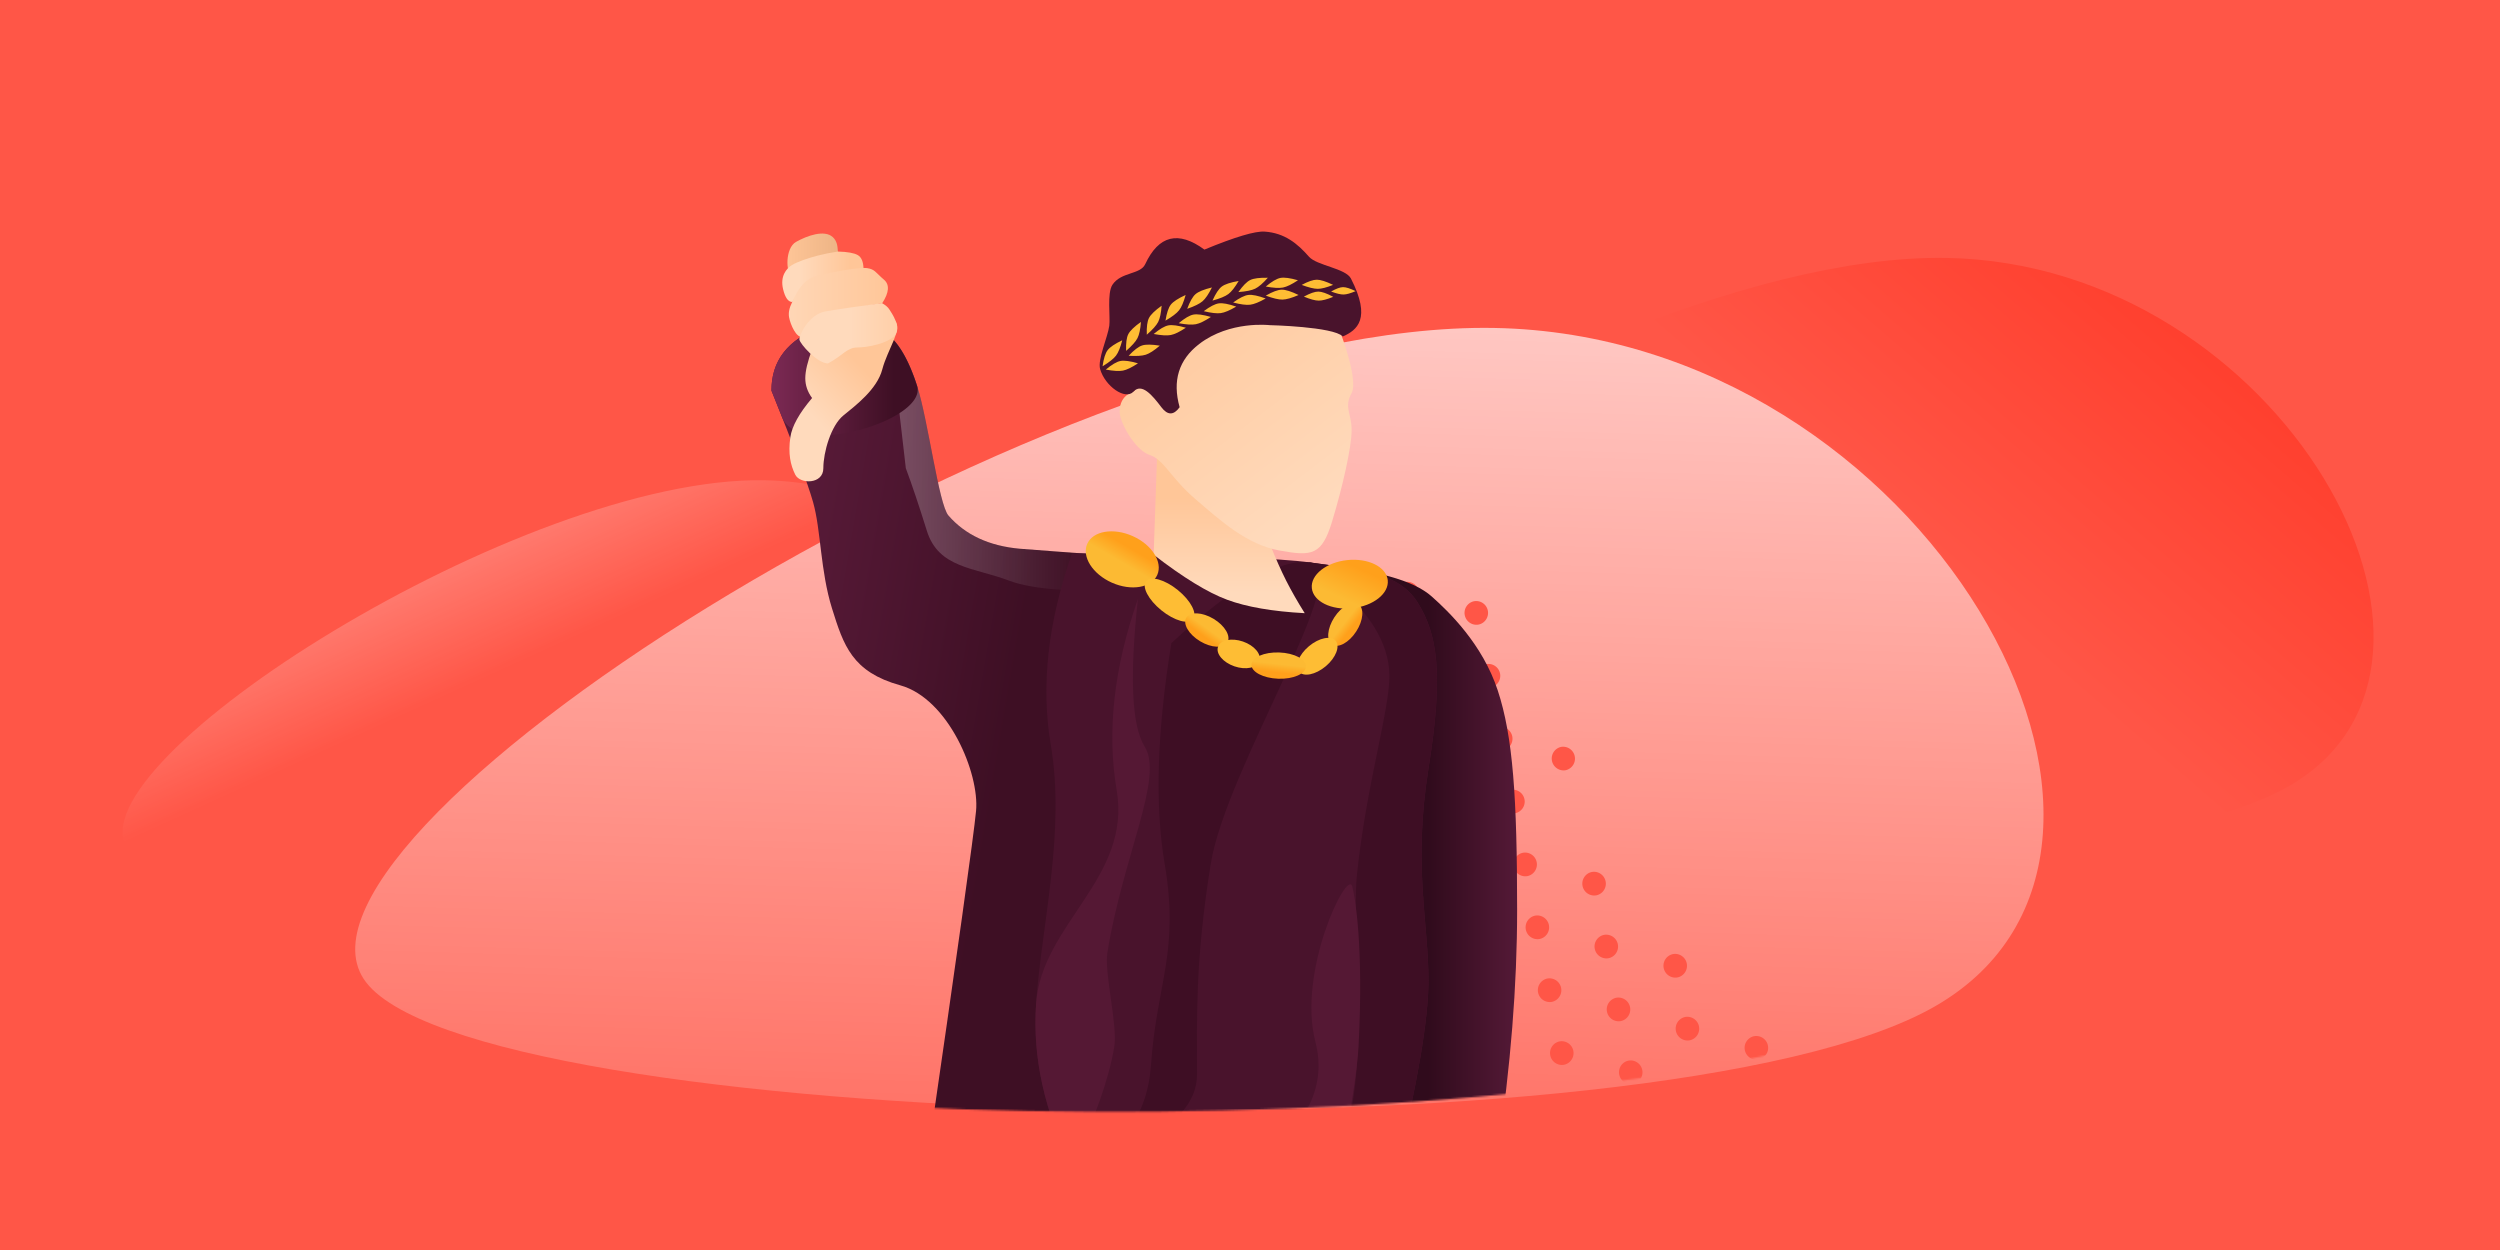
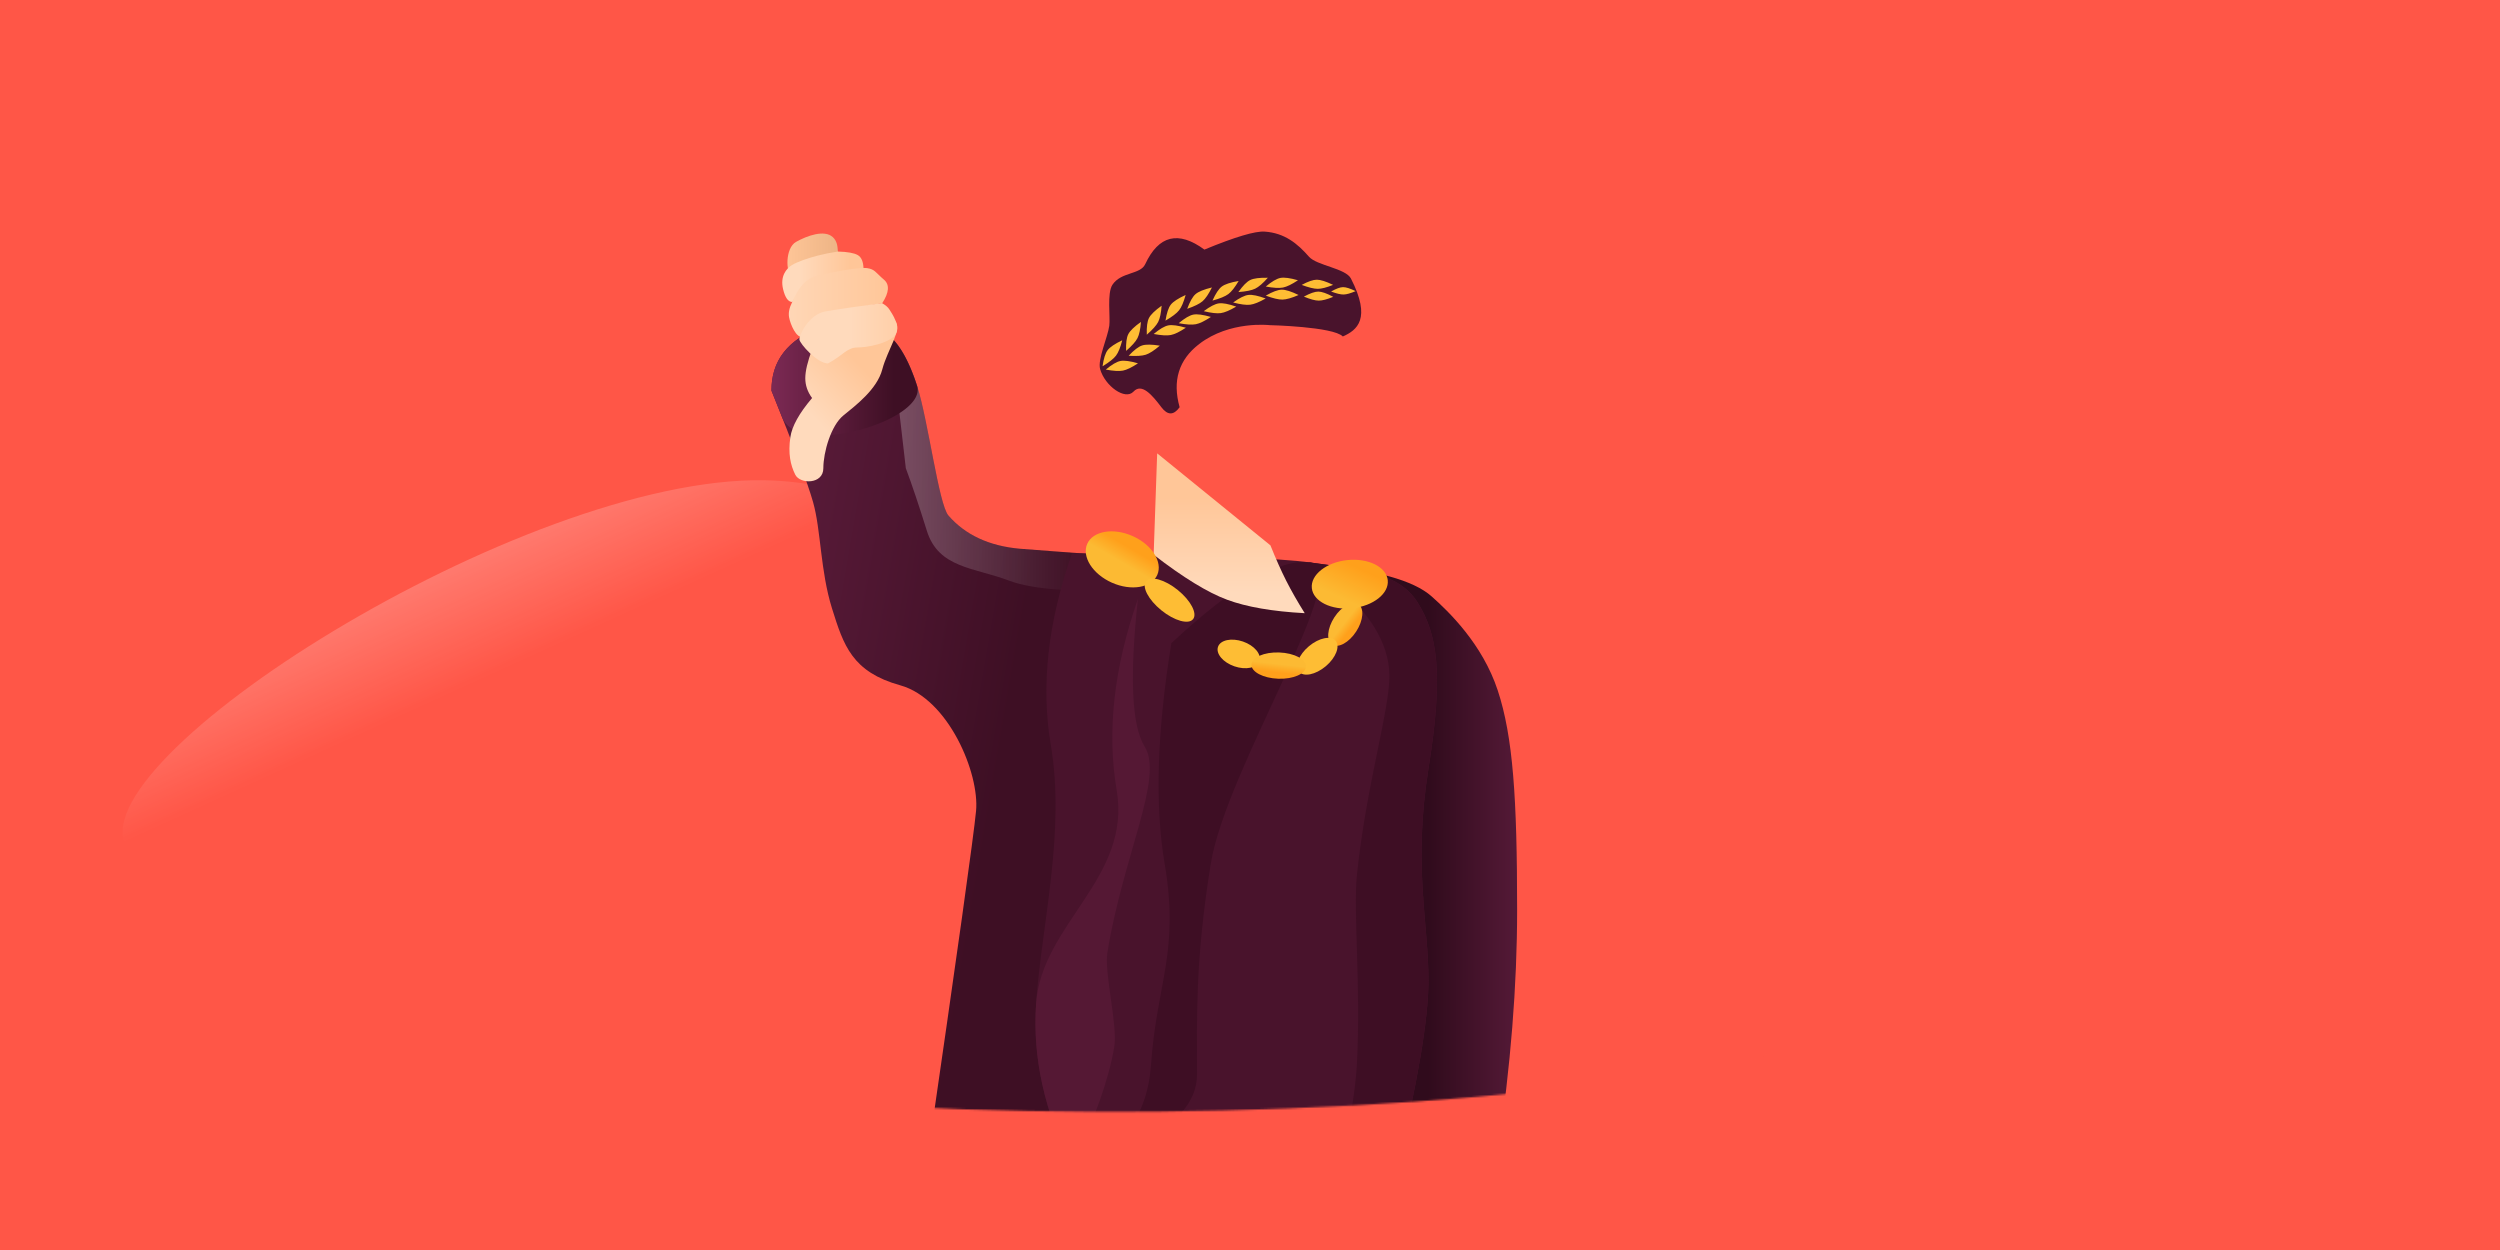
<svg xmlns="http://www.w3.org/2000/svg" xmlns:xlink="http://www.w3.org/1999/xlink" width="1440" height="720">
  <defs>
    <linearGradient x1="50%" y1="27.679%" x2="50%" y2="87.591%" id="j">
      <stop stop-color="#FFC698" offset="0%" />
      <stop stop-color="#FFDABC" offset="100%" />
    </linearGradient>
    <linearGradient x1="42.299%" y1="59.829%" x2="106.881%" y2="9.48%" id="a">
      <stop stop-color="#FF5647" offset="0%" />
      <stop stop-color="#FF2F1C" offset="100%" />
    </linearGradient>
    <linearGradient x1="-12.865%" y1="-33.508%" x2="54.609%" y2="43.093%" id="c">
      <stop stop-color="#FFF" offset="0%" />
      <stop stop-color="#FFF" stop-opacity="0" offset="100%" />
    </linearGradient>
    <linearGradient x1="100%" y1="43.172%" x2="-19.145%" y2="43.172%" id="q">
      <stop stop-color="#FFC698" offset="0%" />
      <stop stop-color="#FFDABC" offset="100%" />
    </linearGradient>
    <linearGradient x1="-81.276%" y1="-9.632%" x2="64.426%" y2="48.731%" id="f">
      <stop stop-color="#802B57" offset="0%" />
      <stop stop-color="#3E0F24" offset="100%" />
    </linearGradient>
    <linearGradient x1="-5.305%" y1="57.313%" x2="78.175%" y2="57.313%" id="g">
      <stop stop-color="#FFF" offset="0%" />
      <stop stop-color="#FFF" stop-opacity="0" offset="100%" />
    </linearGradient>
    <linearGradient x1="123.721%" y1="50%" x2="55.259%" y2="50%" id="h">
      <stop stop-color="#682145" offset="0%" />
      <stop stop-color="#300B1C" offset="100%" />
    </linearGradient>
    <linearGradient x1="-5.305%" y1="57.313%" x2="78.175%" y2="57.313%" id="i">
      <stop stop-color="#802B57" offset="0%" />
      <stop stop-color="#3E0F24" offset="100%" />
    </linearGradient>
    <linearGradient x1="37.143%" y1="-46.047%" x2="30.13%" y2="129.447%" id="b">
      <stop stop-color="#FFF" offset="0%" />
      <stop stop-color="#FFF" stop-opacity="0" offset="100%" />
    </linearGradient>
    <linearGradient x1="48.176%" y1="22.629%" x2="43.015%" y2="54.592%" id="k">
      <stop stop-color="#FFA01B" offset="0%" />
      <stop stop-color="#FCBA33" offset="100%" />
    </linearGradient>
    <linearGradient x1="65.933%" y1="21.006%" x2="24.763%" y2="65.279%" id="l">
      <stop stop-color="#FFA01B" offset="0%" />
      <stop stop-color="#FCBA33" offset="100%" />
    </linearGradient>
    <linearGradient x1="45.42%" y1="-4.397%" x2="92.23%" y2="80.881%" id="m">
      <stop stop-color="#FFC698" offset="0%" />
      <stop stop-color="#FFDABC" offset="100%" />
    </linearGradient>
    <linearGradient x1="58.565%" y1="26.283%" x2="29.792%" y2="65.861%" id="n">
      <stop stop-color="#FFC698" offset="0%" />
      <stop stop-color="#FFDABC" offset="100%" />
    </linearGradient>
    <linearGradient x1="94.75%" y1="65.736%" x2="0%" y2="65.736%" id="o">
      <stop stop-color="#EBB283" offset="0%" />
      <stop stop-color="#FFC698" offset="100%" />
    </linearGradient>
    <linearGradient x1="83.738%" y1="43.172%" x2="23.234%" y2="43.172%" id="p">
      <stop stop-color="#FFC698" offset="0%" />
      <stop stop-color="#FFDABC" offset="100%" />
    </linearGradient>
    <linearGradient x1="134.71%" y1="43.172%" x2="50%" y2="43.172%" id="r">
      <stop stop-color="#FFC698" offset="0%" />
      <stop stop-color="#FFDABC" offset="100%" />
    </linearGradient>
    <path d="M10.707 472.468c58.544 86.848 748.352 94.206 905.242.012S902.85 85.569 655.132 85.565c-21.373 0-44.292 2.234-68.292 6.371-8.32 1.435 1.017-84.79-7.544-82.912-34.09 7.48-150.348 15.777-189.516 42.982-36.114 25.083-172.195-68.097-189.13-36.372-7.912 14.82-18.911 70.479-1.908 111.52 21.167 51.094 71.018 88.377 52.756 99.074-154.325 90.39-272.387 199.367-240.79 246.24z" id="d" />
  </defs>
  <g fill="none" fill-rule="evenodd">
    <path fill="#FFF" d="M0 0h1440v720H0z" />
    <path fill="#FF5647" d="M0 720h1440V0H0z" />
-     <path d="M1110.668 388c62.584-8.706 112.692-21.218 141.32-38.404C1373.893 276.413 1241.815 49 1049.336 49 992.383 49 922.669 69.087 852 99.576 1011.622 131.754 1120.31 275.1 1110.668 388z" fill="url(#a)" transform="rotate(1 -4619.433 4221.808)" />
-     <path d="M143.146 472.205c58.549 86.689 748.434 94.024 905.343 0C1205.398 378.18 1035.395 86 787.648 86S84.596 385.515 143.146 472.205z" fill="url(#b)" opacity=".898" style="mix-blend-mode:soft-light" transform="rotate(1 -5071.433 4316.308)" />
    <path d="M5.9 392.726C17.3 409.683 71.146 421.278 140.405 427c20.11-40.207 89.25-123.752 296.595-239.587C416.195 178.95 393.352 174 369.198 174 229.547 174-27.103 343.63 5.9 392.726z" fill="url(#c)" style="mix-blend-mode:soft-light" transform="rotate(1 -5474.933 4303.808)" />
    <g transform="translate(203 100)">
      <mask id="e" fill="#fff">
        <use xlink:href="#d" />
      </mask>
      <g mask="url(#e)" fill="#FF5647">
        <path d="M663.535 494.214a6.843 6.843 0 00-8.02-5.415 6.848 6.848 0 002.61 13.442 6.848 6.848 0 005.41-8.027M656.5 457.994a6.843 6.843 0 00-8.02-5.415 6.848 6.848 0 002.61 13.442 6.848 6.848 0 005.41-8.027M649.464 421.773a6.843 6.843 0 00-8.02-5.415 6.848 6.848 0 002.61 13.442 6.848 6.848 0 005.41-8.027M642.43 385.553a6.843 6.843 0 00-8.021-5.415 6.848 6.848 0 002.61 13.442 6.848 6.848 0 005.41-8.027M635.394 349.332a6.843 6.843 0 00-8.02-5.414 6.848 6.848 0 002.61 13.441 6.848 6.848 0 005.41-8.027M628.359 313.112a6.843 6.843 0 00-8.02-5.415 6.848 6.848 0 002.61 13.442 6.848 6.848 0 005.41-8.027M614.289 240.671a6.843 6.843 0 00-8.02-5.415 6.848 6.848 0 002.61 13.442 6.848 6.848 0 005.41-8.027M703.24 505.285a6.843 6.843 0 00-8.02-5.415 6.848 6.848 0 002.61 13.442 6.848 6.848 0 005.41-8.027M696.205 469.064a6.843 6.843 0 00-8.02-5.414 6.848 6.848 0 002.61 13.441 6.848 6.848 0 005.41-8.027M689.17 432.844a6.843 6.843 0 00-8.02-5.415 6.848 6.848 0 002.61 13.442 6.848 6.848 0 005.41-8.027M682.135 396.623a6.843 6.843 0 00-8.02-5.414 6.848 6.848 0 002.61 13.441 6.848 6.848 0 005.41-8.027M675.1 360.403a6.843 6.843 0 00-8.02-5.415 6.848 6.848 0 002.61 13.442 6.848 6.848 0 005.41-8.027M668.064 324.182a6.843 6.843 0 00-8.02-5.414 6.848 6.848 0 002.61 13.442 6.848 6.848 0 005.41-8.028M661.03 287.962a6.843 6.843 0 00-8.021-5.415 6.848 6.848 0 002.61 13.442 6.848 6.848 0 005.41-8.027M653.994 251.742a6.843 6.843 0 00-8.02-5.415 6.848 6.848 0 002.61 13.442 6.848 6.848 0 005.41-8.027M742.945 516.355a6.843 6.843 0 00-8.02-5.414 6.848 6.848 0 002.61 13.441 6.848 6.848 0 005.41-8.027M735.91 480.135a6.843 6.843 0 00-8.02-5.415 6.848 6.848 0 002.61 13.442 6.848 6.848 0 005.41-8.027M728.875 443.914a6.843 6.843 0 00-8.02-5.414 6.848 6.848 0 002.61 13.442 6.848 6.848 0 005.41-8.028M721.84 407.694a6.843 6.843 0 00-8.02-5.415 6.848 6.848 0 002.61 13.442 6.848 6.848 0 005.41-8.027M696.19 330.213a6.848 6.848 0 002.612 13.441 6.848 6.848 0 00-2.611-13.441zM775.615 491.205a6.843 6.843 0 00-8.02-5.414 6.848 6.848 0 002.61 13.442 6.848 6.848 0 005.41-8.028M768.58 454.985a6.843 6.843 0 00-8.02-5.415 6.848 6.848 0 002.61 13.442 6.848 6.848 0 005.41-8.027M815.32 502.276a6.843 6.843 0 00-8.02-5.415 6.848 6.848 0 002.611 13.442 6.848 6.848 0 005.41-8.027" />
      </g>
      <g mask="url(#e)">
        <path d="M205.43 187.412l-62.37-4.719c-17.706-1.59-31.414-7.962-41.123-19.115-5.576-6.407-11.713-55.103-18.095-74.834-4.255-13.155-9.317-22.511-15.187-28.07C61.22 49.619 47.899 47.7 28.69 54.92 9.481 62.14-.082 74.38 0 91.64c12.985 32.166 20.988 53.614 24.008 64.344 4.531 16.095 4.117 39.414 10.835 60.98 6.718 21.565 11.658 36.696 39.376 44.409 27.718 7.712 45.696 50.714 43.628 72.375-1.378 14.44-10.825 81.933-28.34 202.477l83.354-3.459 37.362-339.209-4.793-6.144z" fill="url(#f)" fill-rule="nonzero" transform="translate(241.362 33.377)" />
        <path d="M205.43 187.412l-62.37-4.719c-17.706-1.59-31.414-7.962-41.123-19.115-5.576-6.407-11.713-55.103-18.095-74.834-4.255-13.155-9.317-22.511-15.187-28.07l8.736 75.64c3.598 9.657 7.637 21.674 12.116 36.051 6.718 21.566 27.128 21.044 47.409 28.728 13.52 5.122 37.956 6.83 73.307 5.124v-12.66l-4.793-6.145z" fill="url(#g)" fill-rule="nonzero" opacity=".268" style="mix-blend-mode:soft-light" transform="translate(241.362 33.377)" />
        <path d="M363.912 255.155l2.022 158.912-2.022 116.723h54.415c7.45-50.034 11.175-96.666 11.175-139.898 0-64.847-2.377-99.98-11.175-126.635-8.798-26.657-28.112-45.29-38.136-54.165-10.372-9.185-32.198-15.238-65.477-18.16l49.198 63.223z" fill="url(#h)" fill-rule="nonzero" transform="translate(241.362 33.377)" />
        <path d="M83.842 88.744c-4.255-13.155-9.317-22.511-15.187-28.07C61.22 49.619 47.899 47.7 28.69 54.92 9.481 62.14-.082 74.38 0 91.64A3595.562 3595.562 0 016.186 107.1c9.375 23.681 84.039 1.375 77.657-18.356z" fill="url(#i)" fill-rule="nonzero" transform="translate(241.362 33.377)" />
        <path d="M414.467 571.985c-15.914-31.84-22.806-63.113-20.677-93.817 3.194-46.056 17.049-98.651 8.446-149.281-5.736-33.754-1.659-70.49 12.23-110.208 74.026 1.056 119.79 2.827 137.29 5.314 26.252 3.73 50.527 5.1 61.742 22.969 11.216 17.87 15.261 40.055 6.3 95.783-8.96 55.728 0 88.348 0 122.08 0 22.488-6.408 59.95-19.227 112.388l-186.104-5.228z" fill="#49132C" fill-rule="nonzero" />
        <path d="M414.467 571.985c-15.914-31.84-22.806-63.113-20.677-93.817 3.194-46.056 55.03-72.344 46.427-122.974-5.735-33.753-1.659-70.49 12.23-110.207-4.89 44.767-3.597 73.107 3.88 85.02 11.215 17.87-12.541 63.135-21.501 118.864-1.824 11.346 5.991 41.855 4.015 53.926-2.996 18.303-11.12 41.366-24.374 69.188z" fill="#551834" fill-rule="nonzero" />
        <path d="M551.757 223.993c26.251 3.73 50.526 5.1 61.741 22.969 11.216 17.87 15.261 40.055 6.3 95.783-8.96 55.728 0 88.348 0 122.08 0 22.488-6.408 59.95-19.227 112.388l-32.254-.906c6.085-27.892 9.505-49.051 10.262-63.477 2.355-44.924-2.174-87.67 0-108.8 5.313-51.637 19.015-95.478 18.717-115.247-.595-39.594-52.741-65.813-45.54-64.79z" fill="#3E0E24" fill-rule="nonzero" />
        <path d="M414.467 571.985c28.242-8.733 43.427-28.451 45.557-59.155 3.194-46.056 16.438-64.517 7.835-115.147-5.736-33.754-4.455-76.157 3.84-127.211 35.871-33.473 62.557-48.966 80.058-46.479 26.251 3.73-48.422 117.961-57.382 173.69-8.96 55.728-7.898 87.436-7.898 121.169 0 22.488-24.003 40.199-72.01 53.133z" fill="#3E0E24" fill-rule="nonzero" />
        <path d="M222.17 127.755l-2.03 58.386c17.035 13.149 31.153 21.798 42.354 25.948 11.2 4.15 26.09 6.726 44.669 7.73-4.201-6.708-7.762-12.95-10.684-18.726-2.921-5.777-5.944-12.554-9.069-20.333l-65.24-53.005z" fill="url(#j)" transform="translate(241.362 33.377)" />
        <g transform="rotate(-5 2508.494 -4641.005)" fill-rule="nonzero">
          <ellipse fill="url(#k)" transform="rotate(29 27.424 23.71)" cx="27.424" cy="23.709" rx="22.064" ry="14.691" />
          <ellipse fill="#FEBD34" transform="rotate(44 52.527 49.495)" cx="52.527" cy="49.495" rx="17.399" ry="7.518" />
          <ellipse fill="url(#k)" transform="rotate(128 152.129 72.222)" cx="152.129" cy="72.222" rx="13.868" ry="7.502" />
          <ellipse fill="#FEBD34" transform="rotate(145 134.479 89.099)" cx="134.479" cy="89.099" rx="13.809" ry="7.534" />
-           <ellipse fill="url(#k)" transform="rotate(-144 72.408 68.503)" cx="72.408" cy="68.503" rx="13.812" ry="7.532" />
          <ellipse fill="#FEBD34" transform="rotate(-156 89.48 83.813)" cx="89.479" cy="83.813" rx="12.595" ry="7.552" />
          <ellipse fill="url(#k)" transform="rotate(-173 111.87 92.518)" cx="111.87" cy="92.518" rx="15.709" ry="7.568" />
          <ellipse fill="url(#l)" transform="rotate(-1 156.74 49.356)" cx="156.74" cy="49.356" rx="21.988" ry="13.944" />
        </g>
-         <path d="M57.87 154.099c14.56 12.506 29.584 26.194 48.432 29.616 18.847 3.422 24.395 2.74 30.317-16.743 5.922-19.483 11.238-42.625 11.238-52.616 0-9.992-4.615-12.906 0-21.32 4.615-8.415-9-44.005-14.964-54.18-5.964-10.174-87.551-44.541-102.966 8.069-4.657 15.895-6.953 30.71-6.889 44.444.006 1.248-8.8 1.667-8.8 12.518 0 5.881 8.824 22.026 17.258 24.783 8.435 2.757 11.814 12.923 26.374 25.429z" fill="url(#m)" transform="translate(427.672 33.377)" />
        <path d="M449.877 125.579c4.753-5.127 10.695 1.861 16.07 8.977 3.583 4.743 7.09 4.743 10.522 0-4.269-15.226-.515-27.363 11.261-36.41 17.664-13.57 40.528-10.863 40.528-10.863s36.686.838 42.218 6.53c8.218-3.65 16.555-10.145 4.662-33.383-3.008-5.877-19.702-7.462-24.167-12.564-6.606-7.55-13.953-13.633-25.456-14.458-5.499-.395-17.09 3.059-34.774 10.36-14.996-11.009-26.366-8.205-34.108 8.414-2.827 6.067-13.9 4.355-18.86 11.828-3.229 4.865-1.157 18.741-1.825 23.64-.907 6.646-6.85 19.466-5.275 24.96 2.806 9.794 14.45 18.096 19.204 12.969z" fill="#49132C" />
        <g fill="#FEBD34" fill-rule="nonzero">
          <path d="M433.936 112.877c3.462-2.88 6.273-4.53 8.434-4.95 2.16-.42 5.53.028 10.11 1.344-3.583 2.372-6.472 3.771-8.667 4.198-2.195.427-5.487.23-9.877-.592zM461.52 92.374c3.462-2.88 6.273-4.529 8.433-4.949 2.16-.42 5.53.028 10.11 1.343-3.582 2.372-6.47 3.771-8.666 4.198-2.195.427-5.488.23-9.877-.592zM475.938 86.161c3.463-2.88 6.274-4.529 8.434-4.949 2.16-.42 5.53.028 10.11 1.343-3.582 2.372-6.471 3.771-8.666 4.198-2.195.427-5.488.23-9.878-.592zM490.357 79.245c3.61-2.696 6.504-4.198 8.684-4.505 2.179-.308 5.521.314 10.025 1.866-3.703 2.182-6.662 3.43-8.876 3.742-2.215.313-5.492-.055-9.833-1.103zM495.389 73.142c1.838-4.092 3.635-6.796 5.39-8.112 1.756-1.316 4.984-2.378 9.682-3.185-2.17 3.688-4.149 6.2-5.933 7.538-1.784 1.337-4.83 2.59-9.14 3.76zM507.284 74.243c3.656-2.633 6.577-4.085 8.761-4.355 2.184-.27 5.515.41 9.991 2.04-3.74 2.118-6.72 3.314-8.94 3.588-2.22.274-5.491-.15-9.812-1.273zM510.303 68.227c2.592-3.669 4.876-5.984 6.853-6.943 1.977-.96 5.35-1.392 10.117-1.296-2.841 3.21-5.266 5.302-7.275 6.278-2.01.975-5.24 1.629-9.695 1.961zM526.09 70.28c3.915-2.24 6.972-3.38 9.173-3.423 2.201-.042 5.442.98 9.722 3.063-3.944 1.72-7.034 2.6-9.27 2.643-2.237.042-5.445-.719-9.624-2.283zM546.779 64.108c3.71-1.998 6.62-2.998 8.728-3 2.107-.003 5.228.99 9.363 2.98-3.749 1.518-6.694 2.279-8.836 2.281-2.141.002-5.227-.751-9.255-2.26zM563.705 67.919c2.926-1.66 5.212-2.503 6.86-2.53 1.647-.026 4.075.74 7.284 2.299-2.95 1.272-5.261 1.921-6.935 1.948-1.675.028-4.078-.545-7.21-1.717zM548.032 70.856c3.592-1.948 6.374-2.914 8.346-2.9 1.972.014 4.832 1.02 8.581 3.02-3.598 1.472-6.399 2.201-8.403 2.187-2.003-.014-4.845-.783-8.524-2.307zM526.09 65.037c3.463-2.88 6.274-4.529 8.434-4.949 2.16-.42 5.53.028 10.11 1.343-3.582 2.372-6.47 3.771-8.666 4.198-2.195.427-5.488.23-9.877-.592zM447.101 104.916c3.082-3.276 5.67-5.253 7.762-5.931 2.092-.678 5.493-.64 10.2.112-3.264 2.787-5.96 4.525-8.086 5.214-2.126.688-5.418.89-9.876.605zM432.069 110.97c.629-4.436 1.604-7.527 2.926-9.271 1.321-1.745 4.128-3.647 8.42-5.707-1.06 4.139-2.263 7.094-3.606 8.867-1.343 1.773-3.923 3.81-7.74 6.11zM445.64 102.11c-.157-4.476.262-7.687 1.258-9.633.996-1.946 3.426-4.302 7.292-7.07-.32 4.259-.986 7.377-1.998 9.354-1.012 1.977-3.196 4.427-6.551 7.35zM457.552 92.79c-.158-4.476.26-7.687 1.257-9.633.996-1.945 3.427-4.302 7.293-7.069-.32 4.259-.986 7.376-1.998 9.353-1.013 1.978-3.196 4.427-6.552 7.35zM468.32 84.679c.706-4.425 1.735-7.498 3.088-9.22 1.352-1.72 4.192-3.574 8.52-5.56-1.134 4.12-2.388 7.055-3.763 8.804-1.374 1.75-3.99 3.741-7.846 5.976zM480.832 77.88c1.546-4.21 3.148-7.031 4.807-8.465 1.659-1.434 4.804-2.717 9.434-3.847-1.906 3.83-3.702 6.473-5.388 7.93-1.686 1.458-4.637 2.918-8.853 4.382z" />
        </g>
        <g>
          <path d="M17.649 66.728c-2.611 7.012-3.917 12.548-3.917 16.608 0 4.06 1.306 7.862 3.917 11.407-7.445 8.758-11.62 16.284-12.524 22.58-1.357 9.441.036 15.94 2.826 21.556 2.791 5.617 16.18 5.617 16.18-3.688s4.421-24.582 11.496-30.368c7.075-5.786 19.438-15.057 22.456-26.576C61.1 66.727 69.93 54.99 65.468 50.334c-2.975-3.104-18.915 2.36-47.82 16.394z" fill="url(#n)" transform="translate(247.113 34.528)" />
          <path d="M6.016 24.076C2.428 22.97 2.086 8.388 8.351 4.836c6.265-3.551 16.357-7.233 21.214-2.807 4.858 4.427 1.346 12.102 4.803 14.328 3.456 2.227-24.763 8.824-28.352 7.719z" fill="url(#o)" transform="translate(247.113 34.528)" />
          <path d="M5.867 18.26C2.913 20.17-.844 24.48.926 31.956c1.18 4.984 2.97 7.476 5.371 7.476 5.888-9.226 11.221-14.239 16.002-15.04 4.78-.8 13.106-2.18 24.975-4.14-.1-4.018-1.199-6.633-3.295-7.844-2.097-1.212-5.914-1.895-11.452-2.05-4.305.663-8.194 1.444-11.668 2.343-5.211 1.35-12.037 3.646-14.992 5.557z" fill="url(#p)" transform="translate(247.113 34.528)" />
          <path d="M6.142 39.553c-1.632 3.212-2.213 6.115-1.742 8.71.707 3.893 4.133 12.175 7.861 11.26 3.728-.913 5.89-11.728 13.524-13.468 5.09-1.16 15.842-3.138 32.257-5.934 4.005-6.182 4.35-10.692 1.034-13.53-4.974-4.256-5.21-5.996-9.715-6.678-4.504-.682-20.514 2.322-29.12 4.426-5.738 1.403-10.437 6.474-14.1 15.214z" fill="url(#q)" transform="translate(247.113 34.528)" />
          <path d="M10.35 61.062c.301 2.456 10.258 13.75 16.449 13.75 8.477-4.49 10.961-9.19 16.87-9.19 5.91 0 17.791-2.337 21.707-7.016 3.917-4.68-1.958-12.918-3.23-14.92-.85-1.336-2.269-2.543-4.26-3.622C42.25 42.17 31.335 43.78 25.14 44.891c-9.293 1.668-15.089 13.715-14.788 16.17z" fill="url(#r)" transform="translate(247.113 34.528)" />
        </g>
-         <path d="M515.209 573.451c33.312-21.992 46.464-46.456 39.457-73.392-10.512-40.406 18.343-99.822 21.218-89.495 1.421 5.105 6.722 33.635 3.634 92.233-.719 13.629-4.587 38.434-11.606 74.416l-52.703-3.762z" fill="#551834" fill-rule="nonzero" />
      </g>
    </g>
  </g>
</svg>